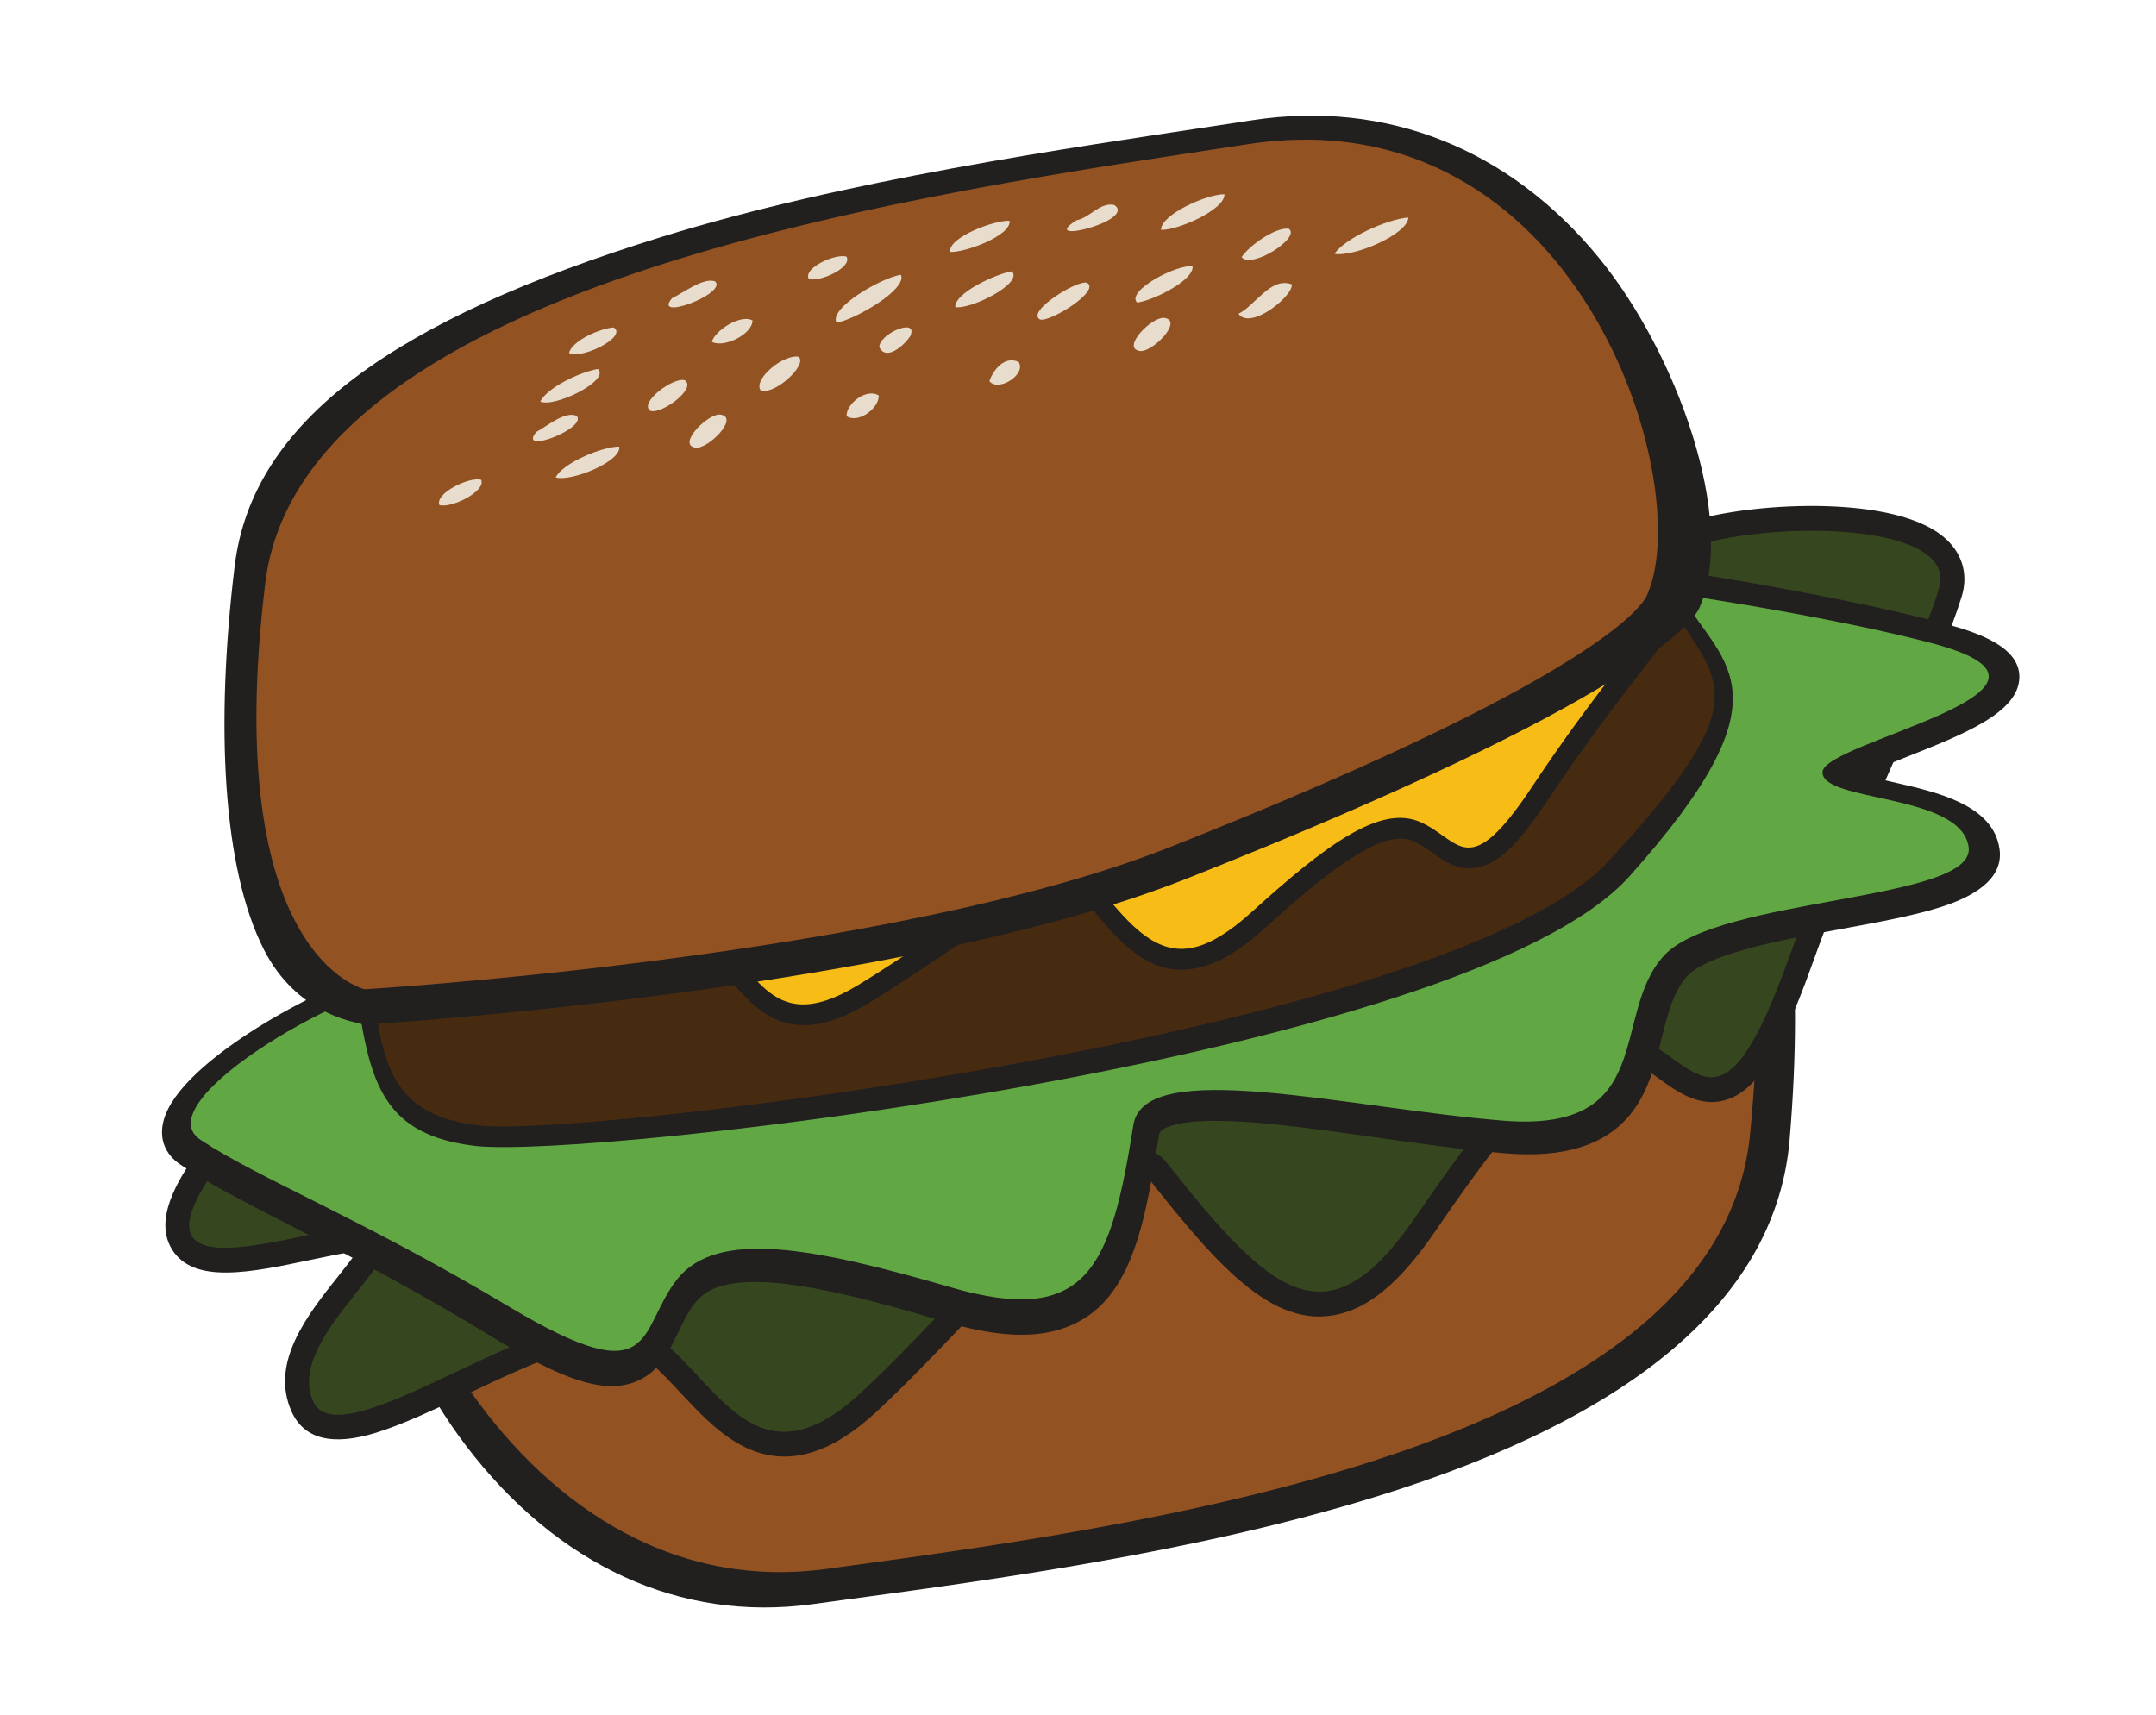
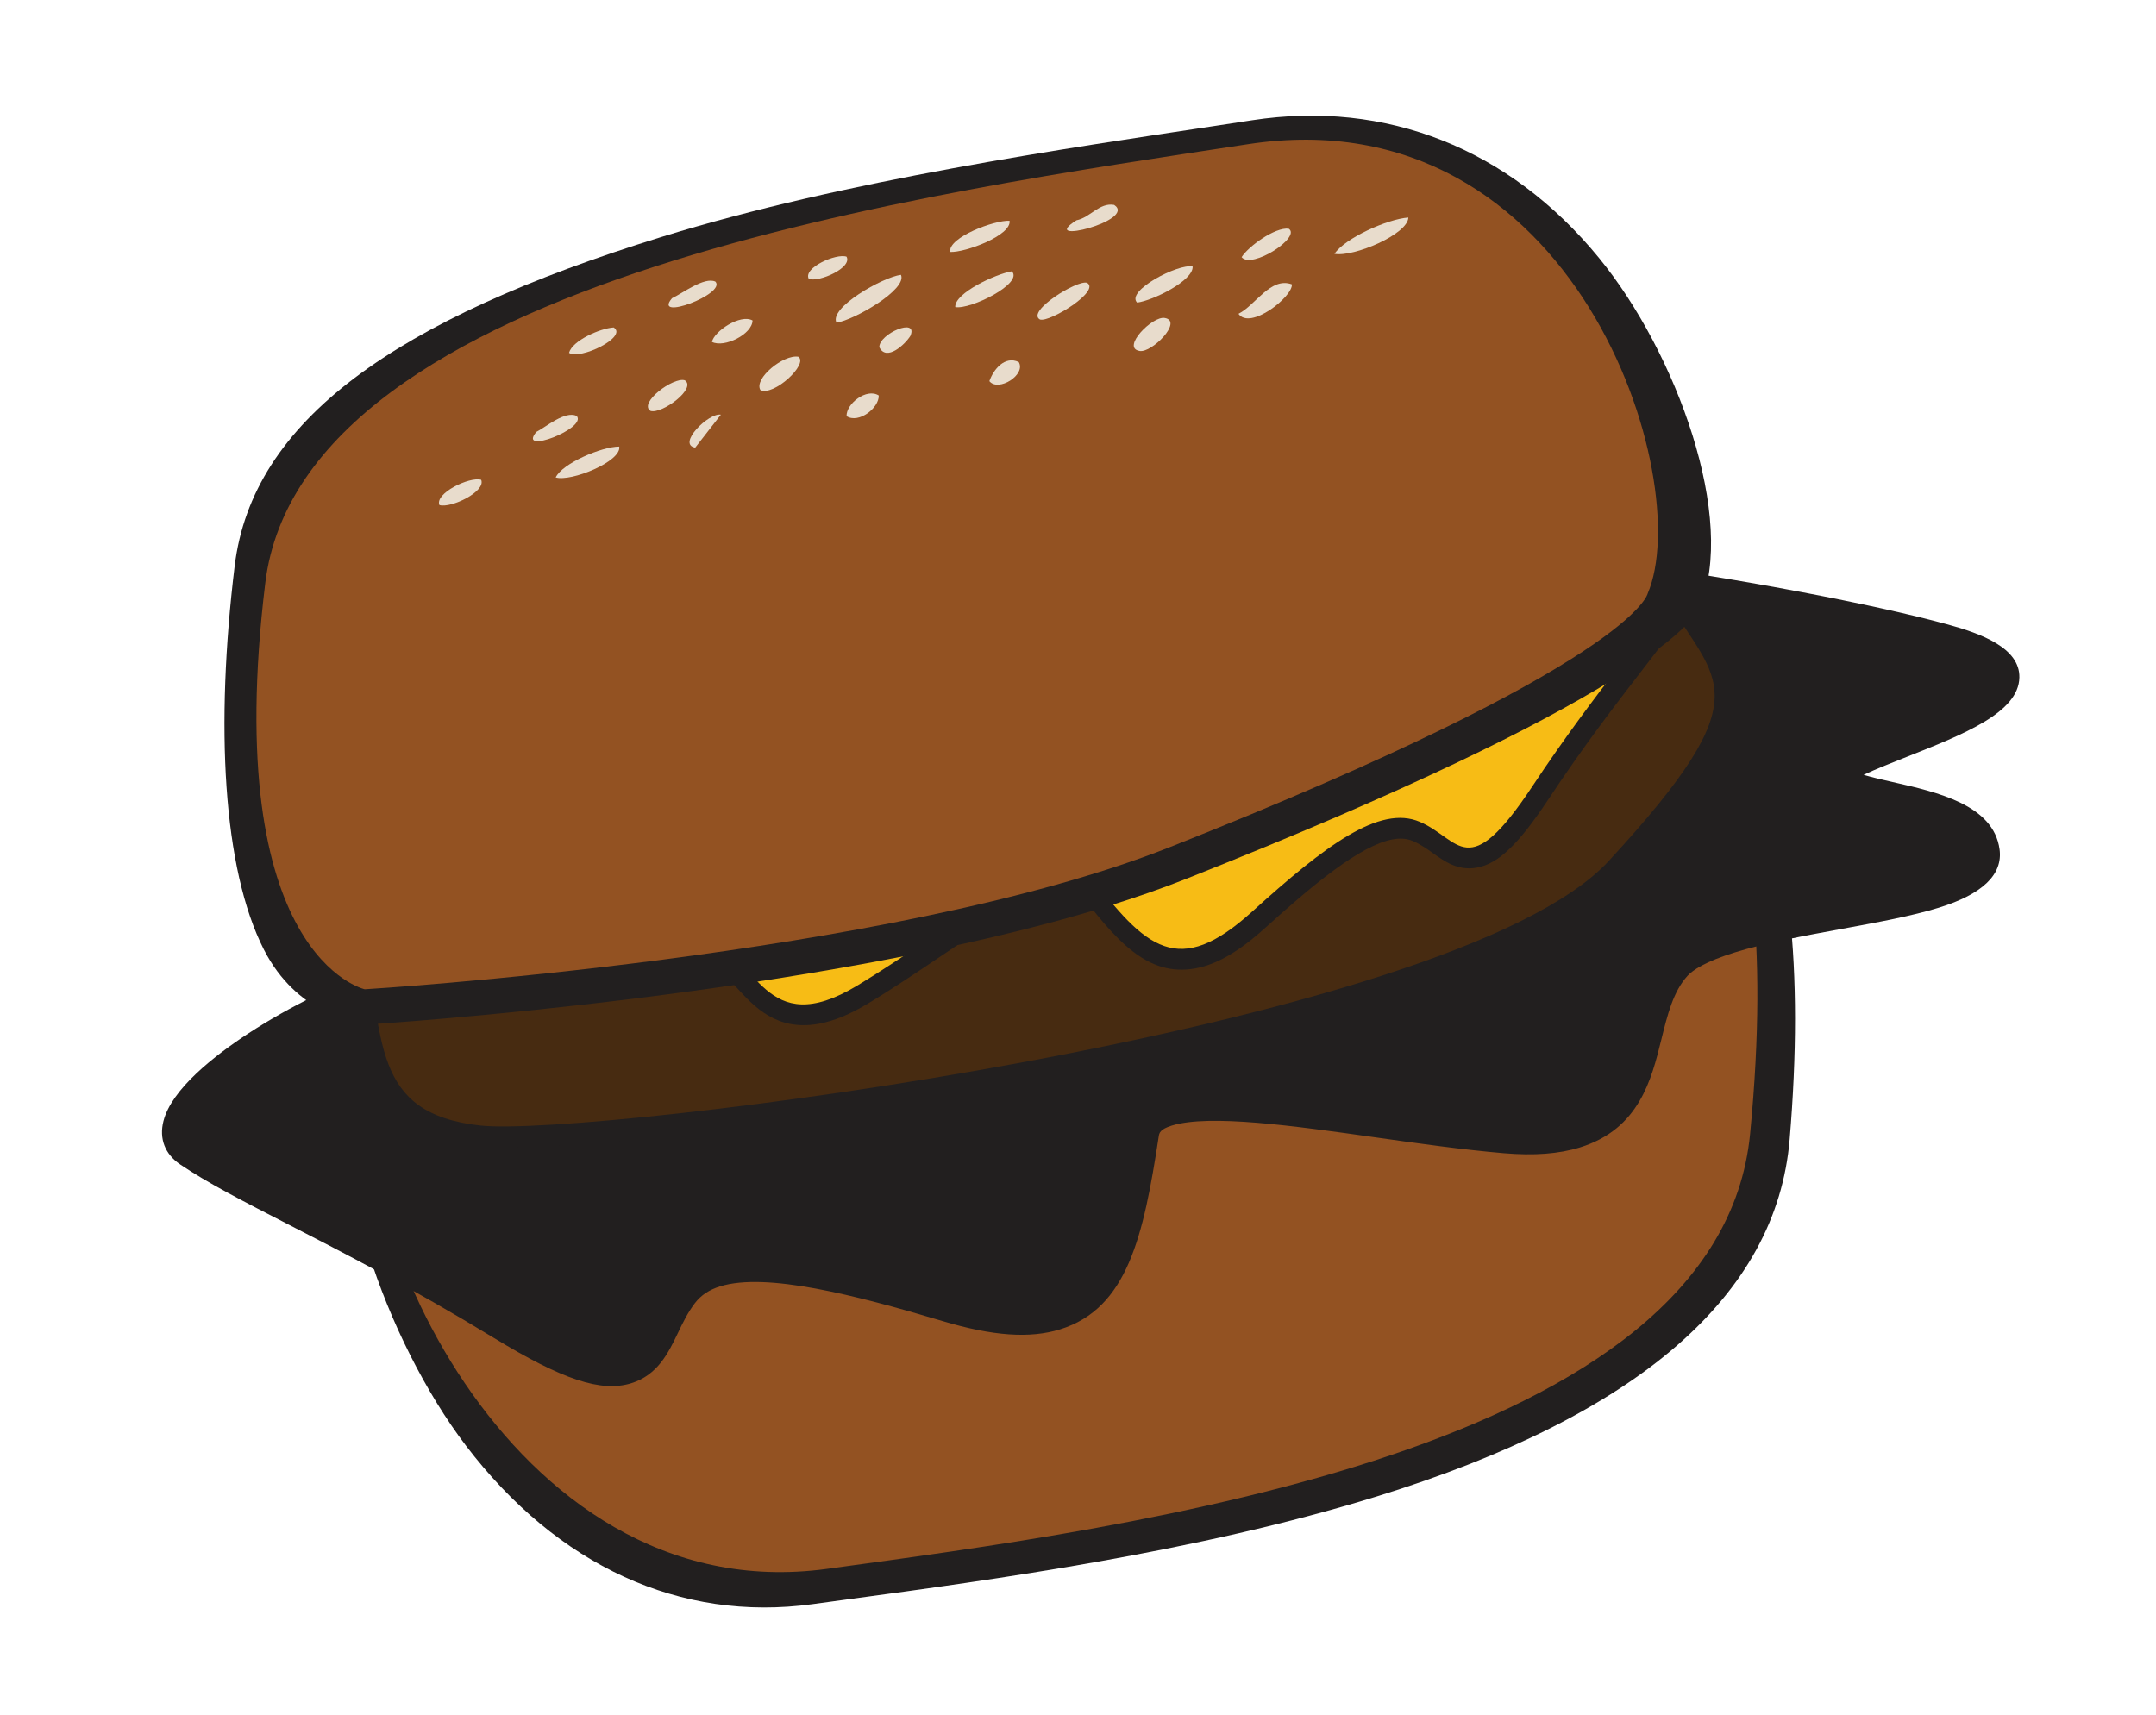
<svg xmlns="http://www.w3.org/2000/svg" width="142" height="113" viewBox="0 0 142 113" fill="none">
  <path d="M61.307 50.209C79.876 44.461 108.008 43.349 109.197 43.305L109.504 43.293L109.795 43.403C110.092 43.517 112.768 44.641 115.024 49.278C117.862 55.109 118.82 63.783 117.871 75.059C117.006 85.346 107.867 93.256 90.708 98.568C78.817 102.249 65.483 104.053 55.745 105.37L53.501 105.676C44.818 106.862 36.715 103.151 30.683 95.224C25.434 88.325 21.171 76.354 23.446 70.204L23.466 70.153C23.863 69.18 27.318 63.73 56.38 51.948C57.867 51.345 59.524 50.761 61.305 50.209L61.307 50.209Z" fill="#221F1F" />
  <path d="M109.276 44.937C109.276 44.937 74.844 46.225 56.969 53.472C27.039 65.604 24.912 70.81 24.912 70.81C22.002 78.678 33.183 106.261 54.473 103.348C74.46 100.614 113.231 95.659 115.266 74.698C117.829 48.292 109.276 44.937 109.276 44.937Z" fill="#935222" />
-   <path d="M88.576 86.463C84.132 87.839 80.41 83.666 75.639 77.619C75.488 77.429 75.301 77.192 74.513 77.436C72.032 78.204 67.984 82.464 64.069 86.585C62.013 88.747 59.888 90.984 57.819 92.913C56.297 94.335 54.883 95.233 53.5 95.661C49.594 96.871 46.971 94.055 44.862 91.794C43.553 90.39 42.318 89.064 40.932 88.611C40.436 88.45 39.432 88.385 37.461 88.996C35.433 89.623 33.079 90.737 30.8 91.815C28.604 92.854 26.529 93.836 24.767 94.381L24.766 94.381C21.886 95.273 20.013 94.8 19.198 92.972C17.763 89.755 20.262 86.608 22.27 84.078C22.661 83.587 23.168 82.948 23.538 82.411C22.642 82.534 21.436 82.788 20.527 82.979C16.529 83.824 12.752 84.621 11.328 82.303C10.129 80.355 11.633 77.806 13.076 75.804C19.323 67.139 37.468 47.269 42.944 45.574C44.338 45.142 45.134 45.728 45.485 46.115C47.021 47.813 48.289 48.308 49.861 47.821C50.412 47.65 51.01 47.352 51.636 46.936C52.672 46.247 53.355 45.458 54.145 44.546C55.827 42.604 57.919 40.189 64.147 37.817C64.482 37.689 64.808 37.577 65.128 37.477C69.61 36.09 72.674 37.425 75.135 38.498C77.064 39.339 78.588 40.003 80.541 39.399C81.031 39.247 81.549 39.016 82.081 38.712C83.544 37.873 84.95 37.029 86.308 36.213C89.733 34.156 92.692 32.379 94.952 31.679C96.46 31.213 97.656 31.234 98.606 31.744C99.215 32.072 99.927 32.594 100.75 33.198C102.689 34.623 105.62 36.773 107.442 36.21C107.681 36.136 107.9 36.016 108.108 35.842C108.769 35.293 109.742 34.816 111 34.426C113.489 33.655 117.057 33.242 120.312 33.345C123.057 33.432 126.686 33.916 128.387 35.724C129.319 36.716 129.608 37.987 129.2 39.303C128.466 41.669 127.273 44.373 125.763 47.796C123.945 51.918 121.683 57.047 119.27 63.752C117.239 69.397 115.676 71.837 113.693 72.45C111.95 72.99 110.499 71.945 109.22 71.021C108.548 70.537 107.852 70.035 107.092 69.707C106.449 69.428 105.812 69.404 105.086 69.629C102.074 70.562 98.233 75.693 94.532 81.102C92.447 84.147 90.555 85.851 88.576 86.463Z" fill="#221F1F" />
-   <path d="M25.45 81.055C26.768 83.09 18.824 88.274 20.62 92.304C22.418 96.333 36.07 85.322 41.382 87.054C46.694 88.787 48.875 99.048 56.762 91.692C64.65 84.334 73.479 72.328 76.846 76.594C83.794 85.396 87.456 88.606 93.249 80.143C99.042 71.68 103.485 66.39 107.676 68.201C111.868 70.012 113.385 75.433 117.8 63.161C122.214 50.89 126.134 43.848 127.704 38.782C129.275 33.717 112.548 34.257 109.099 37.125C105.65 39.992 100.185 34.421 97.902 33.195C95.619 31.97 89.802 36.163 82.853 40.145C75.904 44.127 73.55 35.984 64.705 39.352C55.861 42.721 56.093 45.925 52.495 48.316C48.898 50.709 46.436 49.534 44.348 47.227C42.261 44.918 21.822 66.415 14.337 76.797C6.852 87.18 24.131 79.019 25.45 81.055Z" fill="#36471F" />
  <path d="M69.818 87.57C74.262 86.194 75.314 81.433 76.318 74.857C76.35 74.65 76.388 74.392 77.177 74.148C79.659 73.38 85.213 74.164 90.585 74.923C93.404 75.322 96.321 75.733 99.035 75.966C101.033 76.138 102.678 76.013 104.062 75.585C107.967 74.376 108.773 71.106 109.421 68.477C109.824 66.847 110.204 65.306 111.148 64.279C111.486 63.912 112.303 63.346 114.274 62.736C116.301 62.109 118.849 61.641 121.314 61.189C123.69 60.752 125.935 60.34 127.696 59.794L127.697 59.794C130.578 58.902 131.923 57.607 131.696 55.946C131.296 53.021 127.609 52.185 124.644 51.514C124.069 51.384 123.32 51.214 122.739 51.042C123.556 50.66 124.704 50.206 125.568 49.864C129.368 48.359 132.958 46.938 133.001 44.627C133.037 42.684 130.49 41.738 128.268 41.132C118.649 38.502 93.364 34.461 87.888 36.157C86.494 36.588 86.115 37.398 86.013 37.843C85.565 39.792 84.742 40.785 83.169 41.272C82.617 41.443 81.964 41.551 81.226 41.594C80.006 41.666 79.034 41.486 77.909 41.277C75.516 40.836 72.537 40.285 66.087 41.912C65.739 42.001 65.408 42.093 65.088 42.191C60.606 43.579 58.687 46.075 57.145 48.082C55.936 49.654 54.982 50.895 53.028 51.499C52.538 51.651 51.984 51.764 51.383 51.833C49.726 52.024 48.118 52.183 46.56 52.336C42.636 52.721 39.245 53.054 36.985 53.754C35.477 54.22 34.478 54.855 33.931 55.695C33.58 56.233 33.241 56.956 32.847 57.794C31.922 59.767 30.524 62.747 28.702 63.31C28.462 63.385 28.218 63.417 27.955 63.408C27.122 63.378 26.061 63.561 24.802 63.95C22.314 64.721 19.091 66.293 16.392 68.054C14.117 69.54 11.293 71.752 10.763 73.86C10.472 75.017 10.864 76.029 11.869 76.708C13.674 77.93 16.037 79.144 19.027 80.679C22.628 82.528 27.109 84.83 32.506 88.121C37.05 90.892 39.594 91.733 41.575 91.12C43.319 90.579 44.02 89.118 44.64 87.827C44.965 87.149 45.302 86.448 45.778 85.831C46.183 85.309 46.71 84.962 47.435 84.736C50.446 83.805 56.263 85.287 62.099 87.03C65.386 88.012 67.838 88.183 69.818 87.57Z" fill="#221F1F" />
-   <path d="M120.038 50.849C119.937 52.863 129.177 52.232 129.661 55.805C130.145 59.379 113.226 59.075 109.62 62.925C106.014 66.775 109.259 74.653 98.992 73.822C88.726 72.99 75.367 69.572 74.648 74.102C73.166 83.447 71.676 87.43 62.622 84.802C53.569 82.174 47.218 80.95 44.592 84.281C41.967 87.611 43.374 91.958 33.594 86.116C23.813 80.275 17.035 77.628 13.21 75.089C9.384 72.55 23.705 64.38 28.021 64.513C32.338 64.646 34.173 58.186 35.486 56.214C36.797 54.243 43.758 54.043 51.567 53.128C59.376 52.213 57.326 45.642 66.423 43.356C75.52 41.07 76.911 43.3 81.116 43.045C85.322 42.789 86.81 40.76 87.422 38.173C88.034 35.588 115.842 39.346 127.268 42.378C138.693 45.409 120.138 48.834 120.038 50.849Z" fill="#61A844" />
  <path d="M30.822 50.904C27.801 52.239 21.42 53.431 22.856 61.41C24.29 69.39 23.715 74.573 31.261 75.483C38.807 76.393 96.571 69.735 107.325 57.722C118.077 45.709 113.519 43.861 110.85 39.408C108.181 34.955 108.341 26.25 98.597 32.413C88.855 38.576 30.822 50.904 30.822 50.904Z" fill="#221F1F" />
  <path d="M32.476 50.987C29.584 52.243 22.623 53.742 23.94 61.125C25.256 68.51 24.443 73.351 31.636 74.144C38.83 74.936 95.616 67.922 105.955 56.718C116.294 45.514 112.954 44.99 109.743 39.376C107.348 35.19 106.602 27.616 97.265 33.393C87.928 39.17 32.476 50.987 32.476 50.987Z" fill="#472B11" />
  <path d="M78.729 63.793C75.566 64.369 73.48 61.963 70.88 58.5C70.798 58.391 70.696 58.255 70.135 58.357C68.368 58.679 65.168 60.834 62.072 62.919C60.447 64.014 58.766 65.146 57.156 66.114C55.972 66.826 54.917 67.259 53.933 67.439C51.151 67.944 49.668 66.317 48.475 65.01C47.735 64.198 47.036 63.431 46.142 63.133C45.823 63.025 45.148 62.952 43.744 63.208C42.301 63.47 40.584 63.985 38.922 64.482C37.322 64.962 35.807 65.414 34.554 65.643L34.553 65.643C32.501 66.016 31.279 65.687 30.919 64.665C30.286 62.864 32.316 61.253 33.948 59.958C34.265 59.706 34.677 59.38 34.986 59.101C34.366 59.134 33.518 59.226 32.881 59.295C30.076 59.6 27.427 59.888 26.704 58.575C26.097 57.472 27.388 56.148 28.581 55.118C33.742 50.656 48.171 40.572 52.069 39.862C53.062 39.681 53.541 40.029 53.737 40.254C54.601 41.234 55.41 41.55 56.53 41.346C56.922 41.275 57.359 41.136 57.828 40.934C58.605 40.6 59.152 40.198 59.785 39.734C61.133 38.745 62.811 37.514 67.292 36.468C67.534 36.41 67.766 36.362 67.995 36.321C71.186 35.739 73.125 36.581 74.682 37.257C75.904 37.788 76.868 38.207 78.259 37.953C78.607 37.89 78.984 37.784 79.377 37.639C80.46 37.24 81.504 36.837 82.513 36.446C85.058 35.462 87.256 34.612 88.864 34.318C89.938 34.123 90.747 34.18 91.339 34.493C91.718 34.695 92.146 35.005 92.641 35.364C93.808 36.211 95.57 37.491 96.867 37.255C97.038 37.223 97.199 37.166 97.359 37.081C97.865 36.808 98.577 36.587 99.472 36.423C101.245 36.102 103.712 36.013 105.912 36.194C107.768 36.347 110.181 36.749 111.144 37.794C111.671 38.369 111.733 39.068 111.317 39.767C110.568 41.023 109.471 42.444 108.082 44.243C106.412 46.409 104.331 49.104 101.983 52.65C100.005 55.634 98.685 56.898 97.273 57.155C96.032 57.38 95.158 56.757 94.387 56.207C93.981 55.919 93.561 55.62 93.08 55.413C92.673 55.237 92.243 55.2 91.727 55.294C89.582 55.684 86.429 58.322 83.342 61.113C81.605 62.685 80.138 63.537 78.729 63.793Z" fill="#221F1F" />
  <path d="M36.31 57.962C36.99 59.117 31.045 61.623 31.839 63.879C32.633 66.135 43.071 60.684 46.496 61.828C49.921 62.971 50.314 68.621 56.45 64.932C62.586 61.244 69.855 55.068 71.69 57.513C75.476 62.554 77.624 64.434 82.455 60.066C87.285 55.697 90.864 52.997 93.519 54.141C96.174 55.284 96.63 58.283 100.929 51.794C105.226 45.307 108.636 41.637 110.239 38.949C111.842 36.262 100.424 35.913 97.778 37.337C95.132 38.76 92.01 35.528 90.589 34.776C89.169 34.023 84.774 36.075 79.632 37.969C74.491 39.863 73.754 35.356 67.39 36.844C61.026 38.332 60.844 40.079 58.148 41.239C55.451 42.398 53.903 41.666 52.73 40.335C51.556 39.002 35.398 49.881 29.214 55.226C23.03 60.572 35.63 56.807 36.31 57.962Z" fill="#F7BC15" />
  <path d="M72.997 59.684C54.011 65.561 25.457 67.407 24.25 67.483L23.938 67.503L23.647 67.409C23.348 67.313 19.538 66.796 17.38 62.553C14.665 57.216 14.181 47.786 15.456 37.282C16.621 27.699 26.017 21.043 43.562 15.611C55.72 11.847 70.264 9.776 80.174 8.271L82.458 7.922C91.293 6.568 99.406 9.783 105.3 16.974C110.43 23.233 114.418 34.232 111.941 40.011L111.919 40.06C111.489 40.976 107.835 46.138 78.041 57.926C76.517 58.529 74.82 59.119 72.999 59.684L72.997 59.684Z" fill="#221F1F" />
  <path d="M24.024 65.168C24.024 65.168 58.662 63.079 76.988 55.829C107.671 43.692 108.522 39.096 108.522 39.096C111.693 31.7 103.855 6.178 82.191 9.499C61.85 12.617 19.92 18.245 17.47 38.417C14.477 63.05 24.024 65.168 24.024 65.168Z" fill="#935222" />
  <path d="M45.101 25.051C44.342 24.821 42.028 26.548 42.844 27.068C43.603 27.298 45.918 25.571 45.101 25.051Z" fill="#E8DCCC" />
  <path d="M52.586 23.501C51.608 23.326 49.634 24.939 50.082 25.693C50.945 26.125 53.26 23.992 52.586 23.501Z" fill="#E8DCCC" />
-   <path d="M47.479 27.317C46.682 27.162 44.562 29.275 45.789 29.487C46.586 29.642 48.706 27.53 47.479 27.317Z" fill="#E8DCCC" />
+   <path d="M47.479 27.317C46.682 27.162 44.562 29.275 45.789 29.487Z" fill="#E8DCCC" />
  <path d="M57.876 26.053C57.08 25.54 55.725 26.595 55.757 27.414C56.554 27.927 57.908 26.871 57.876 26.053Z" fill="#E8DCCC" />
  <path d="M59.96 22.128C60.499 20.872 57.889 21.985 57.915 22.873C58.383 23.833 59.602 22.698 59.96 22.128Z" fill="#E8DCCC" />
  <path d="M71.592 18.629C70.953 18.418 67.562 20.524 68.494 21.046C69.133 21.258 72.525 19.15 71.592 18.629Z" fill="#E8DCCC" />
  <path d="M67.098 23.85C66.172 23.408 65.423 24.354 65.163 25.108C65.75 25.844 67.594 24.687 67.098 23.85Z" fill="#E8DCCC" />
  <path d="M76.718 20.947C75.917 20.787 73.828 22.905 75.048 23.117C75.85 23.277 77.939 21.158 76.718 20.947Z" fill="#E8DCCC" />
  <path d="M78.549 17.557C77.603 17.348 74.123 19.166 74.894 19.933C75.928 19.804 78.618 18.481 78.549 17.557Z" fill="#E8DCCC" />
  <path d="M59.338 18.103C58.121 18.262 54.577 20.279 55.094 21.258C56.243 21.086 59.786 19.063 59.338 18.103Z" fill="#E8DCCC" />
  <path d="M66.643 17.872C65.612 18.035 62.859 19.302 62.915 20.227C63.888 20.42 67.433 18.667 66.643 17.872Z" fill="#E8DCCC" />
-   <path d="M80.648 12.8C79.539 12.762 76.444 14.131 76.468 15.142C77.578 15.181 80.673 13.812 80.648 12.8Z" fill="#E8DCCC" />
  <path d="M84.879 15.066C83.979 14.95 82.213 16.239 81.776 16.939C82.436 17.755 85.727 15.624 84.879 15.066Z" fill="#E8DCCC" />
  <path d="M85.087 18.732C83.688 18.219 82.699 20.102 81.57 20.671C82.335 21.775 85.157 19.538 85.087 18.732Z" fill="#E8DCCC" />
  <path d="M92.757 14.33C91.381 14.425 88.581 15.691 87.891 16.722C89.159 16.951 92.729 15.43 92.757 14.33Z" fill="#E8DCCC" />
  <path d="M73.381 13.497C72.409 13.326 71.804 14.332 70.901 14.511C68.253 16.189 74.933 14.528 73.381 13.497Z" fill="#E8DCCC" />
  <path d="M55.756 16.908C55.076 16.672 52.873 17.646 53.269 18.373C53.949 18.609 56.154 17.636 55.756 16.908Z" fill="#E8DCCC" />
  <path d="M66.492 14.543C65.508 14.493 62.436 15.633 62.58 16.598C63.564 16.647 66.636 15.508 66.492 14.543Z" fill="#E8DCCC" />
  <path d="M49.565 21.11C48.754 20.659 47.025 21.834 46.892 22.523C47.7 22.938 49.549 22.017 49.565 21.11Z" fill="#E8DCCC" />
-   <path d="M39.376 24.306C38.207 24.512 36.082 25.499 35.579 26.451C36.476 26.887 40.226 25.061 39.376 24.306Z" fill="#E8DCCC" />
  <path d="M47.119 18.552C46.393 18.206 44.908 19.353 44.261 19.644C42.939 21.199 47.861 19.358 47.119 18.552Z" fill="#E8DCCC" />
  <path d="M37.977 27.394C37.196 27.049 35.969 28.125 35.326 28.451C34.029 30.012 38.727 28.197 37.977 27.394Z" fill="#E8DCCC" />
  <path d="M40.785 29.418C39.643 29.416 37.041 30.52 36.599 31.451C37.621 31.755 40.953 30.391 40.785 29.418Z" fill="#E8DCCC" />
  <path d="M31.691 31.607C30.922 31.38 28.614 32.505 28.942 33.272C29.712 33.499 32.021 32.374 31.691 31.607Z" fill="#E8DCCC" />
  <path d="M40.42 21.571C39.531 21.625 37.692 22.435 37.478 23.244C38.207 23.733 41.375 22.19 40.42 21.571Z" fill="#E8DCCC" />
</svg>